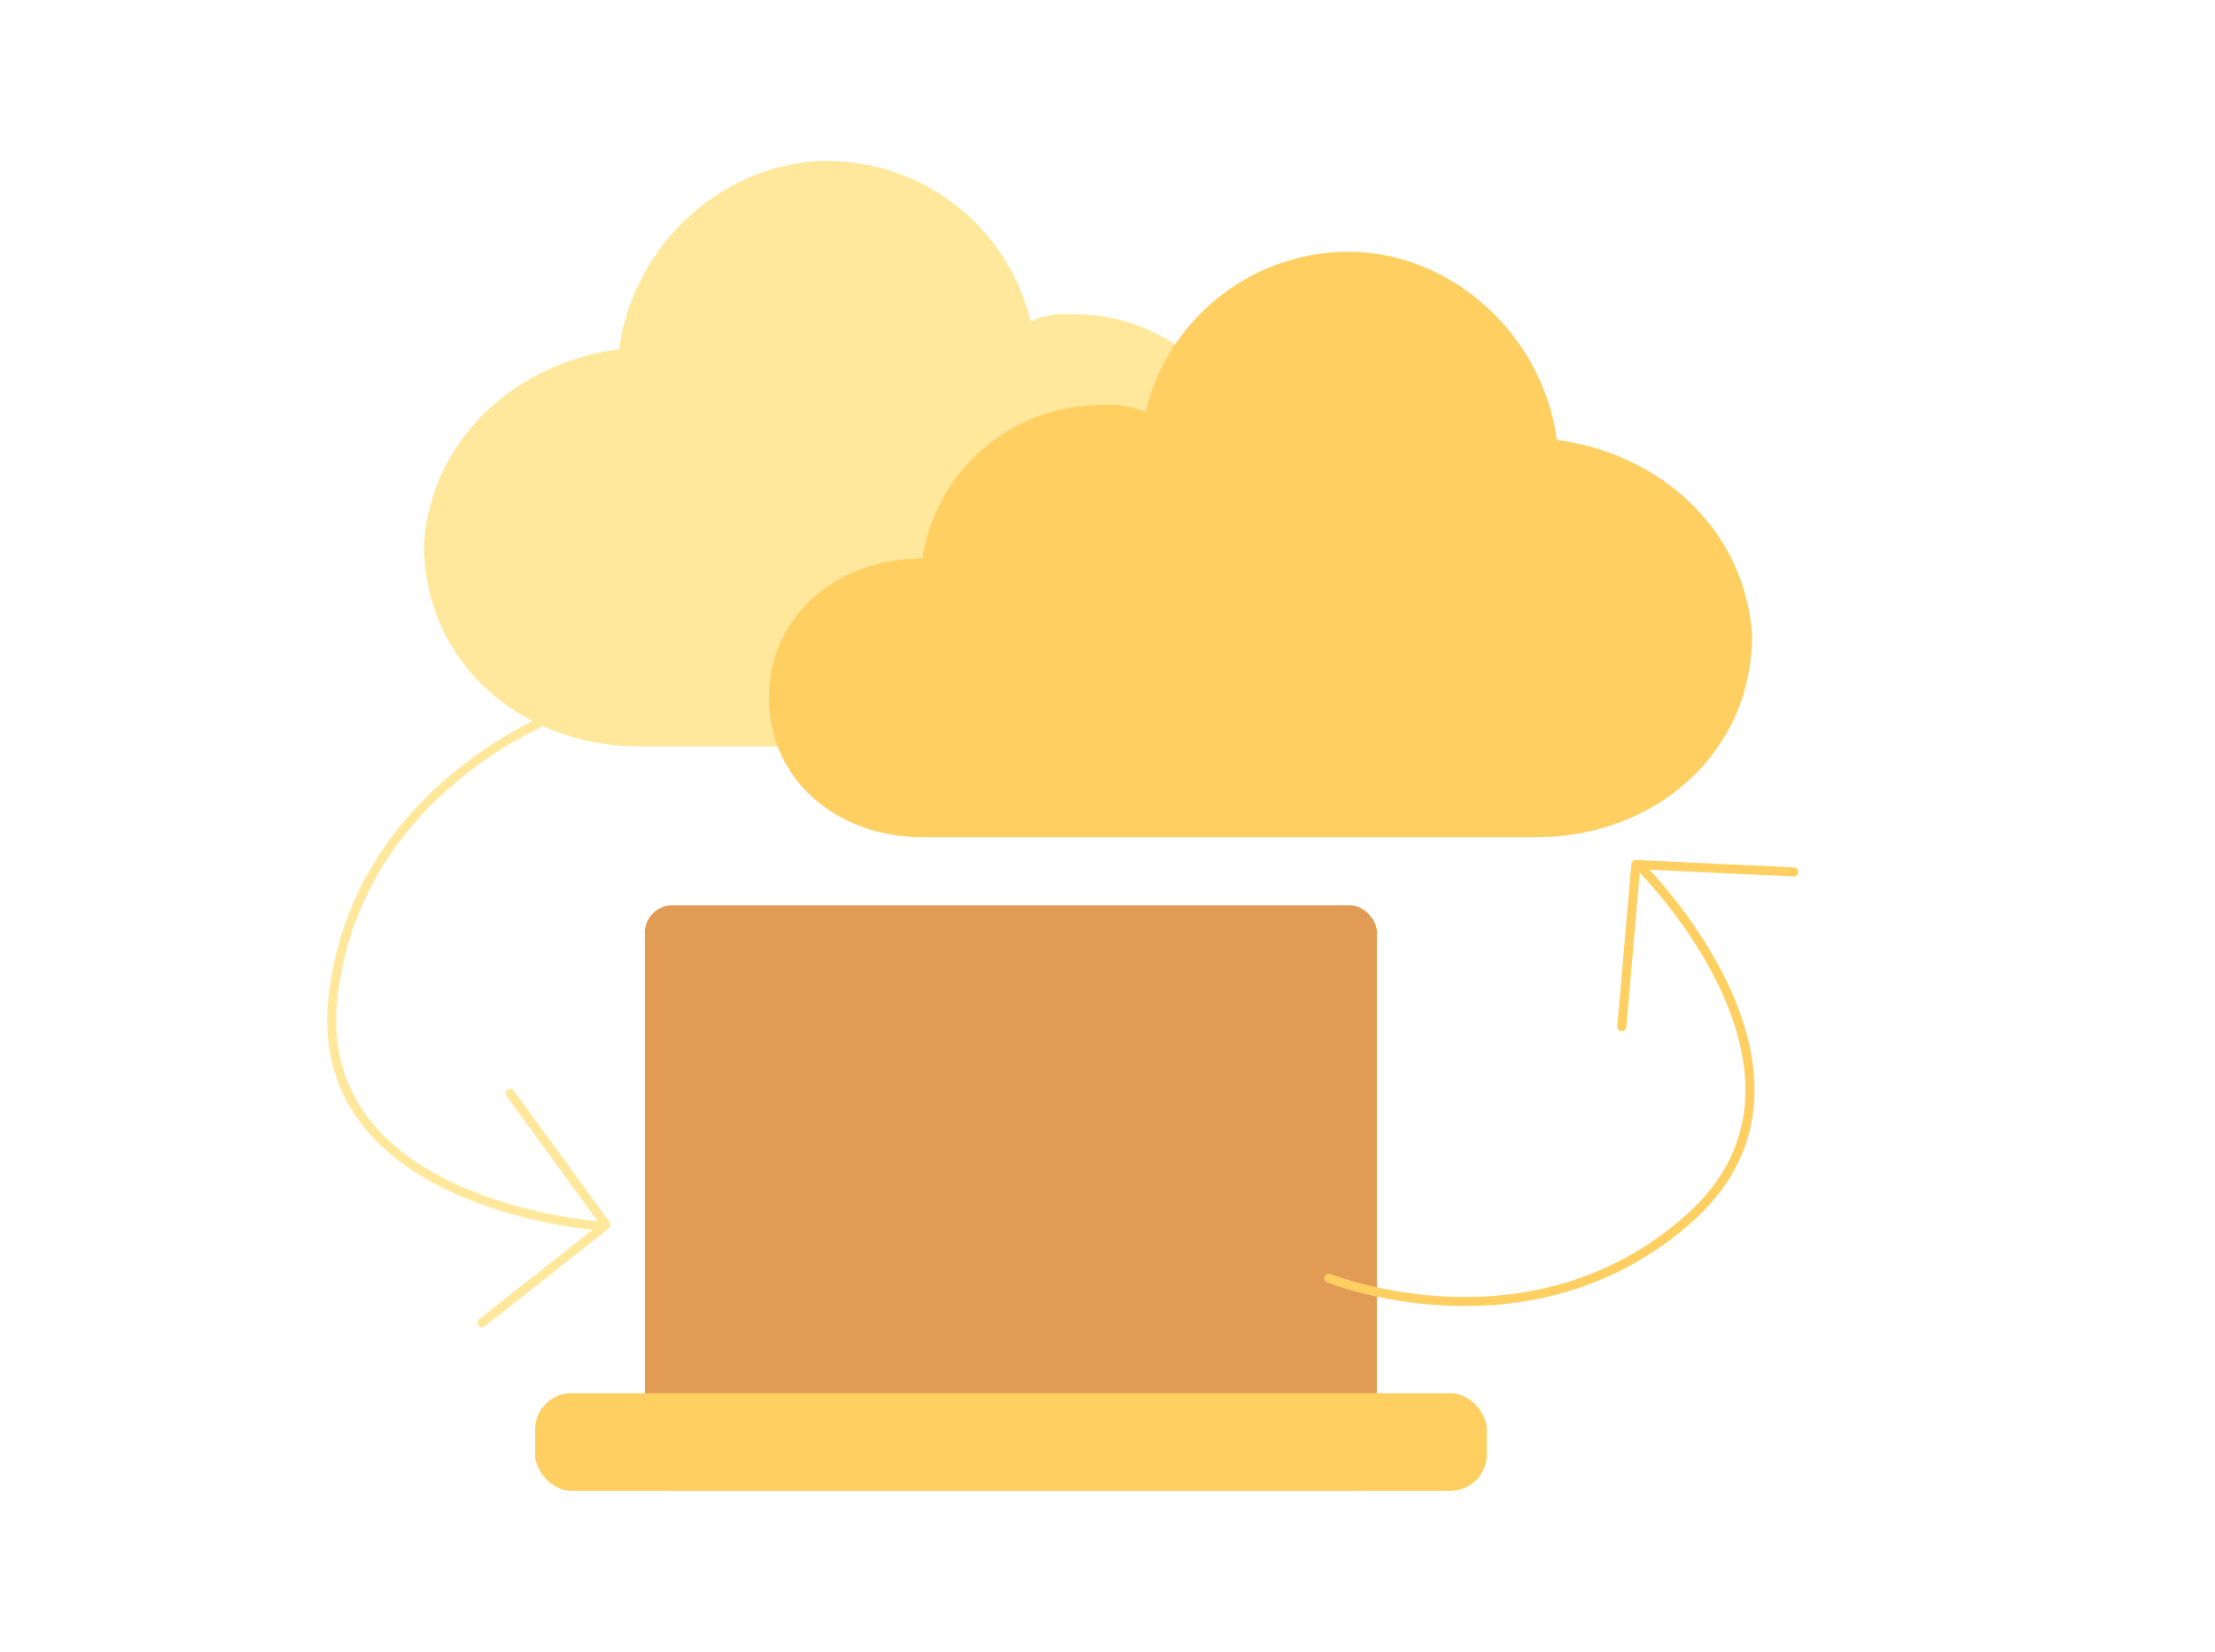
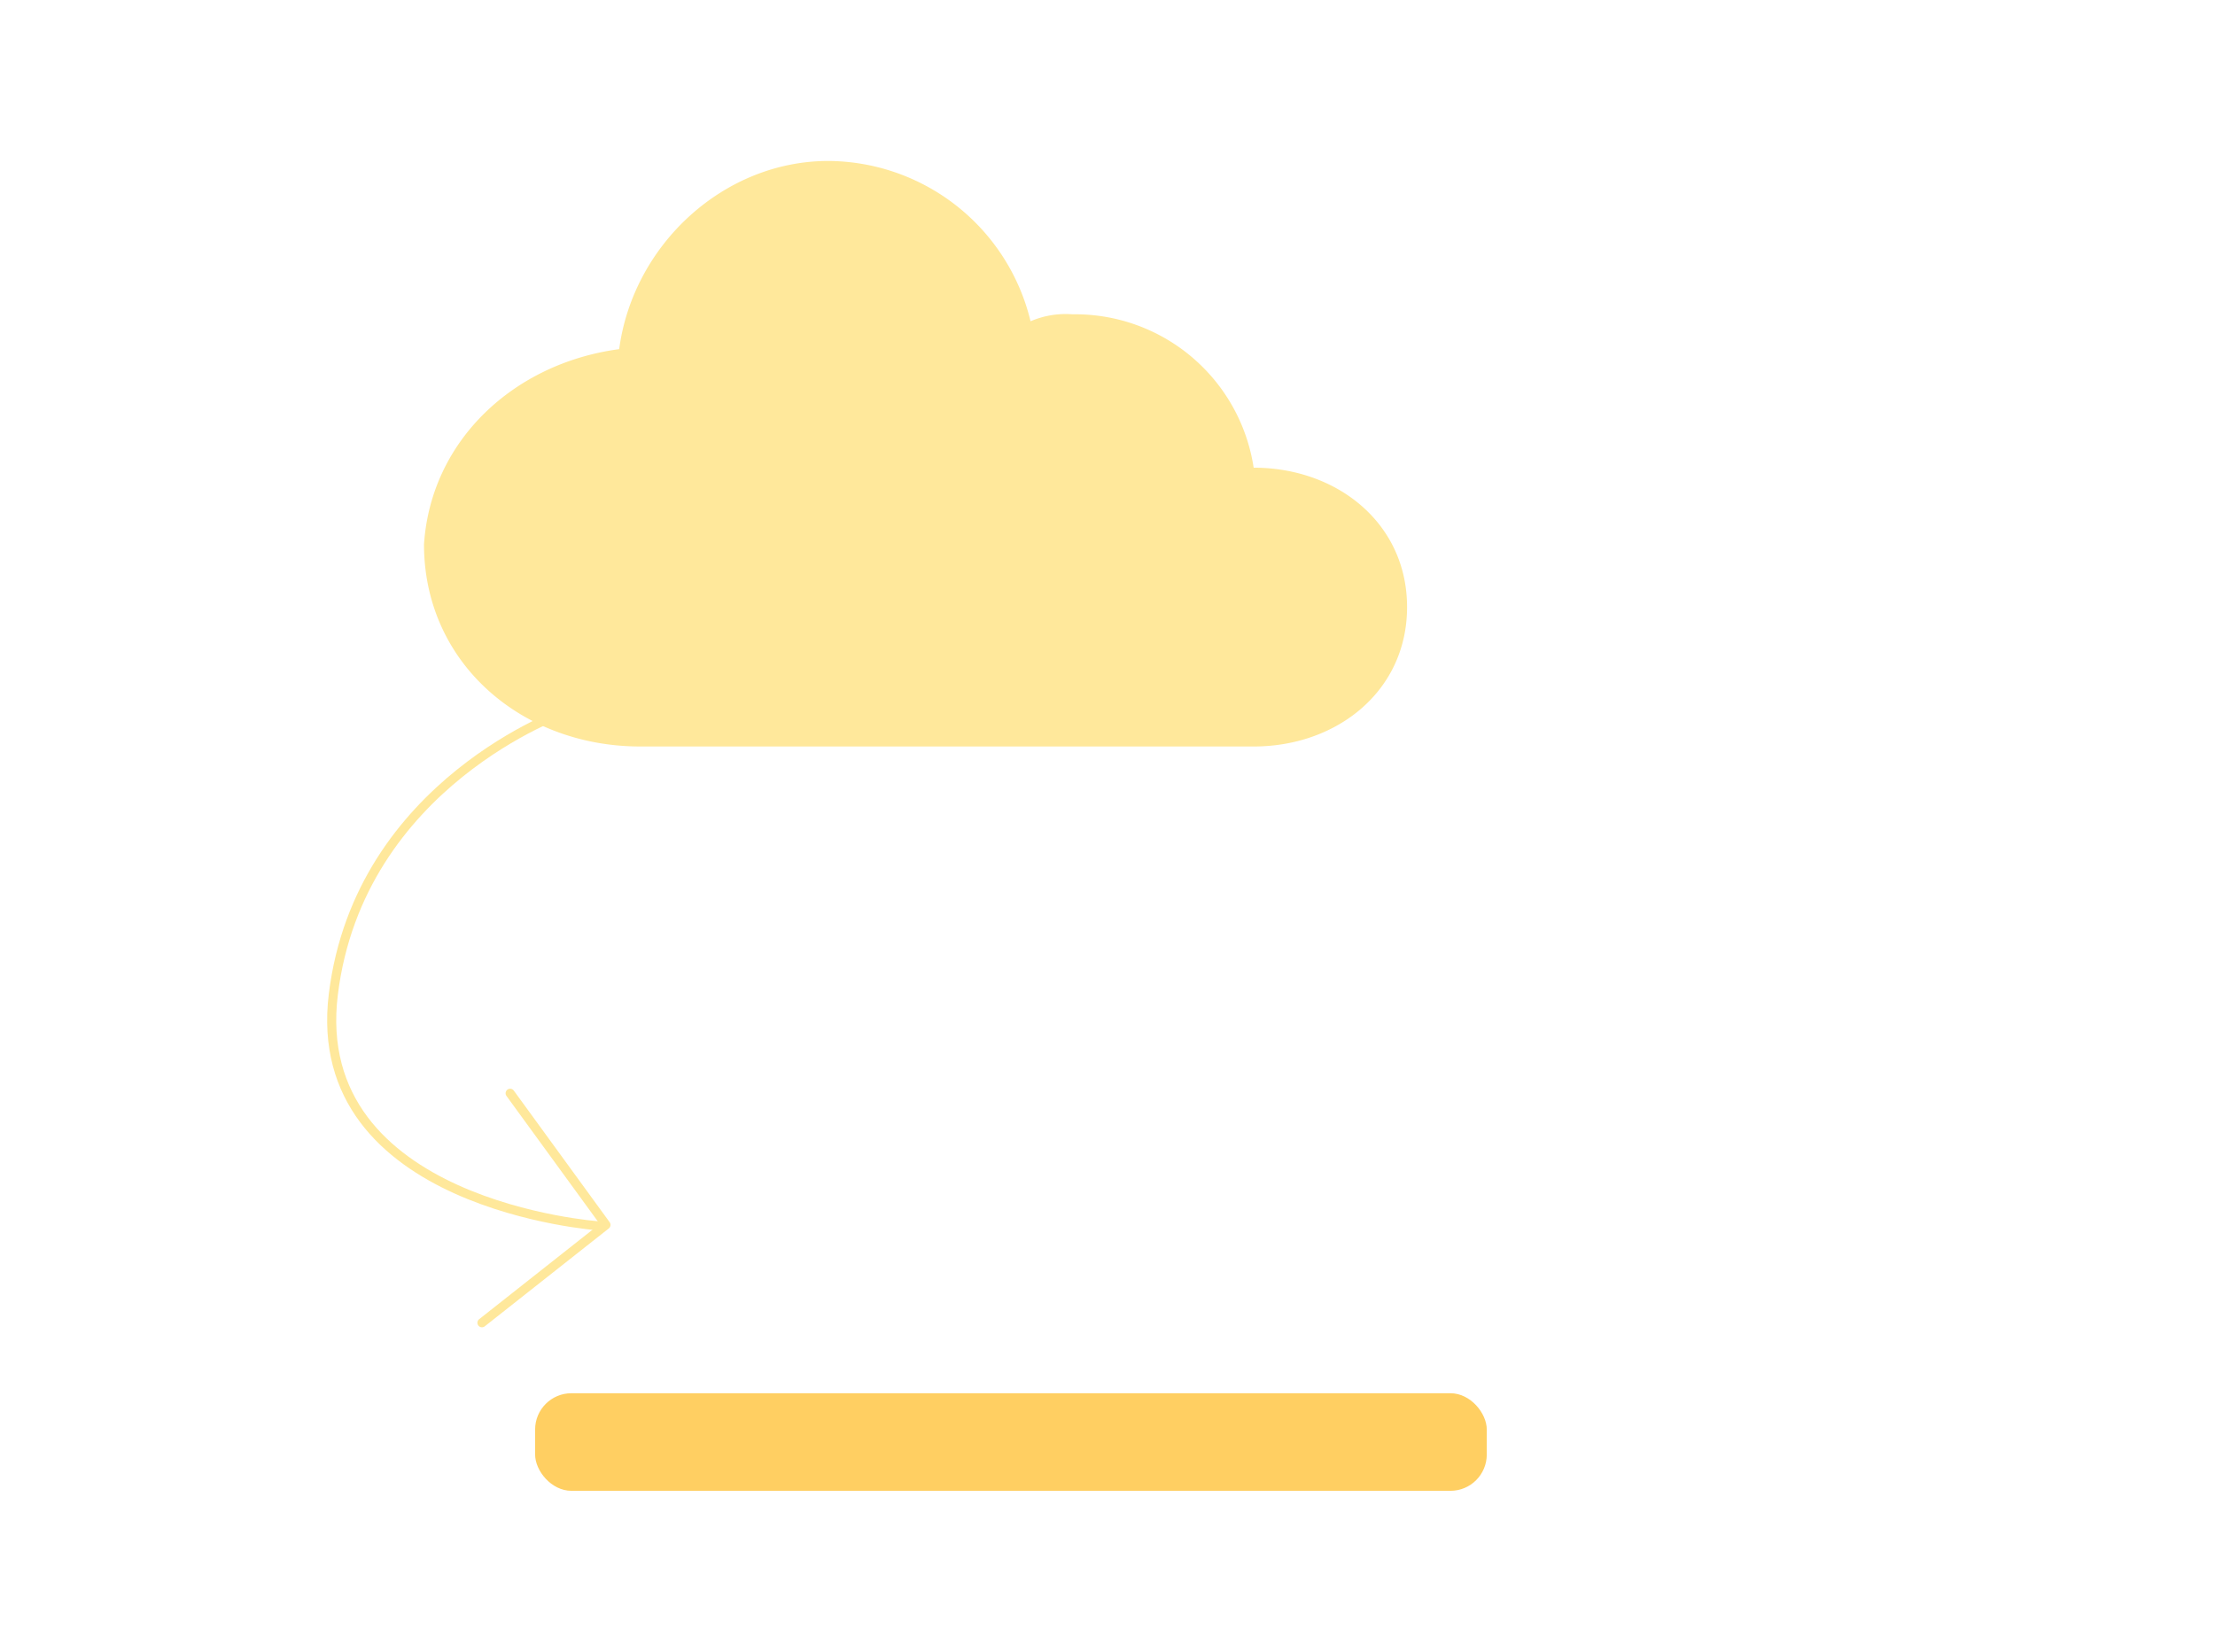
<svg xmlns="http://www.w3.org/2000/svg" width="244" height="182" viewBox="0 0 244 182">
  <g id="Group_19487" data-name="Group 19487" transform="translate(2876 -3952)">
-     <rect id="Rectangle_183" data-name="Rectangle 183" width="244" height="182" transform="translate(-2876 3952)" fill="none" />
    <g id="Group_19486" data-name="Group 19486" transform="translate(382.675 2214.735)">
      <rect id="Rectangle_160" data-name="Rectangle 160" width="178.765" height="146.529" transform="translate(-3226.024 1755)" fill="none" />
      <g id="Group_19434" data-name="Group 19434" transform="translate(-3226.09 1755)">
        <path id="Path_23081" data-name="Path 23081" d="M25.5,28.336C27.04,16.816,37.024,7.6,48.544,7.6A23.055,23.055,0,0,1,70.817,25.264a9.741,9.741,0,0,1,4.608-.768,19.89,19.89,0,0,1,19.968,16.9c9.216,0,16.9,6.144,16.9,15.36s-7.68,15.36-16.9,15.36H27.808C14.752,72.112,4,62.9,4,49.84,4.768,38.32,13.984,29.872,25.5,28.336Z" transform="translate(10.122 -7.6)" fill="#ffe89b" />
-         <path id="Path_23080" data-name="Path 23080" d="M90.785,28.336C89.249,16.816,79.265,7.6,67.745,7.6A23.055,23.055,0,0,0,45.472,25.264a9.741,9.741,0,0,0-4.608-.768A19.891,19.891,0,0,0,20.9,41.392C11.68,41.392,4,47.536,4,56.753s7.68,15.36,16.9,15.36H88.481c13.056,0,23.808-9.216,23.808-22.272C111.521,38.32,102.305,29.872,90.785,28.336Z" transform="translate(48.13 2.402)" fill="#ffcf62" />
        <g id="Group_19092" data-name="Group 19092" transform="translate(26.362 82.016)">
-           <rect id="Rectangle_40" data-name="Rectangle 40" width="80.641" height="64.513" rx="3" transform="translate(12.096)" fill="#e29b54" />
          <rect id="Rectangle_41" data-name="Rectangle 41" width="104.833" height="10.752" rx="4" transform="translate(0 53.761)" fill="#ffcf62" />
        </g>
        <g id="Group_19095" data-name="Group 19095" transform="translate(32.66 129.506) rotate(-173)">
          <path id="Path_23082" data-name="Path 23082" d="M10.484,55.865S32.117,45.287,32.138,21.808,0,.027,0,.027" transform="translate(0.768 12.141)" fill="none" stroke="#ffe89b" stroke-linecap="round" stroke-linejoin="round" stroke-width="1" />
          <path id="Path_23083" data-name="Path 23083" d="M12.246,25.478,0,12.371,12.246,0" transform="translate(0 0)" fill="none" stroke="#ffe89b" stroke-linecap="round" stroke-linejoin="round" stroke-width="1" />
        </g>
        <g id="Group_19102" data-name="Group 19102" transform="translate(156.813 69.238) rotate(48)">
-           <path id="Path_23082-2" data-name="Path 23082" d="M10.484,55.865S32.117,45.287,32.138,21.808,0,.027,0,.027" transform="translate(0.768 12.141)" fill="none" stroke="#ffcf62" stroke-linecap="round" stroke-linejoin="round" stroke-width="1" />
-           <path id="Path_23083-2" data-name="Path 23083" d="M12.246,25.477,0,12.371,12.246,0" transform="translate(0 0)" fill="none" stroke="#ffcf62" stroke-linecap="round" stroke-linejoin="round" stroke-width="1" />
-         </g>
+           </g>
      </g>
    </g>
  </g>
</svg>